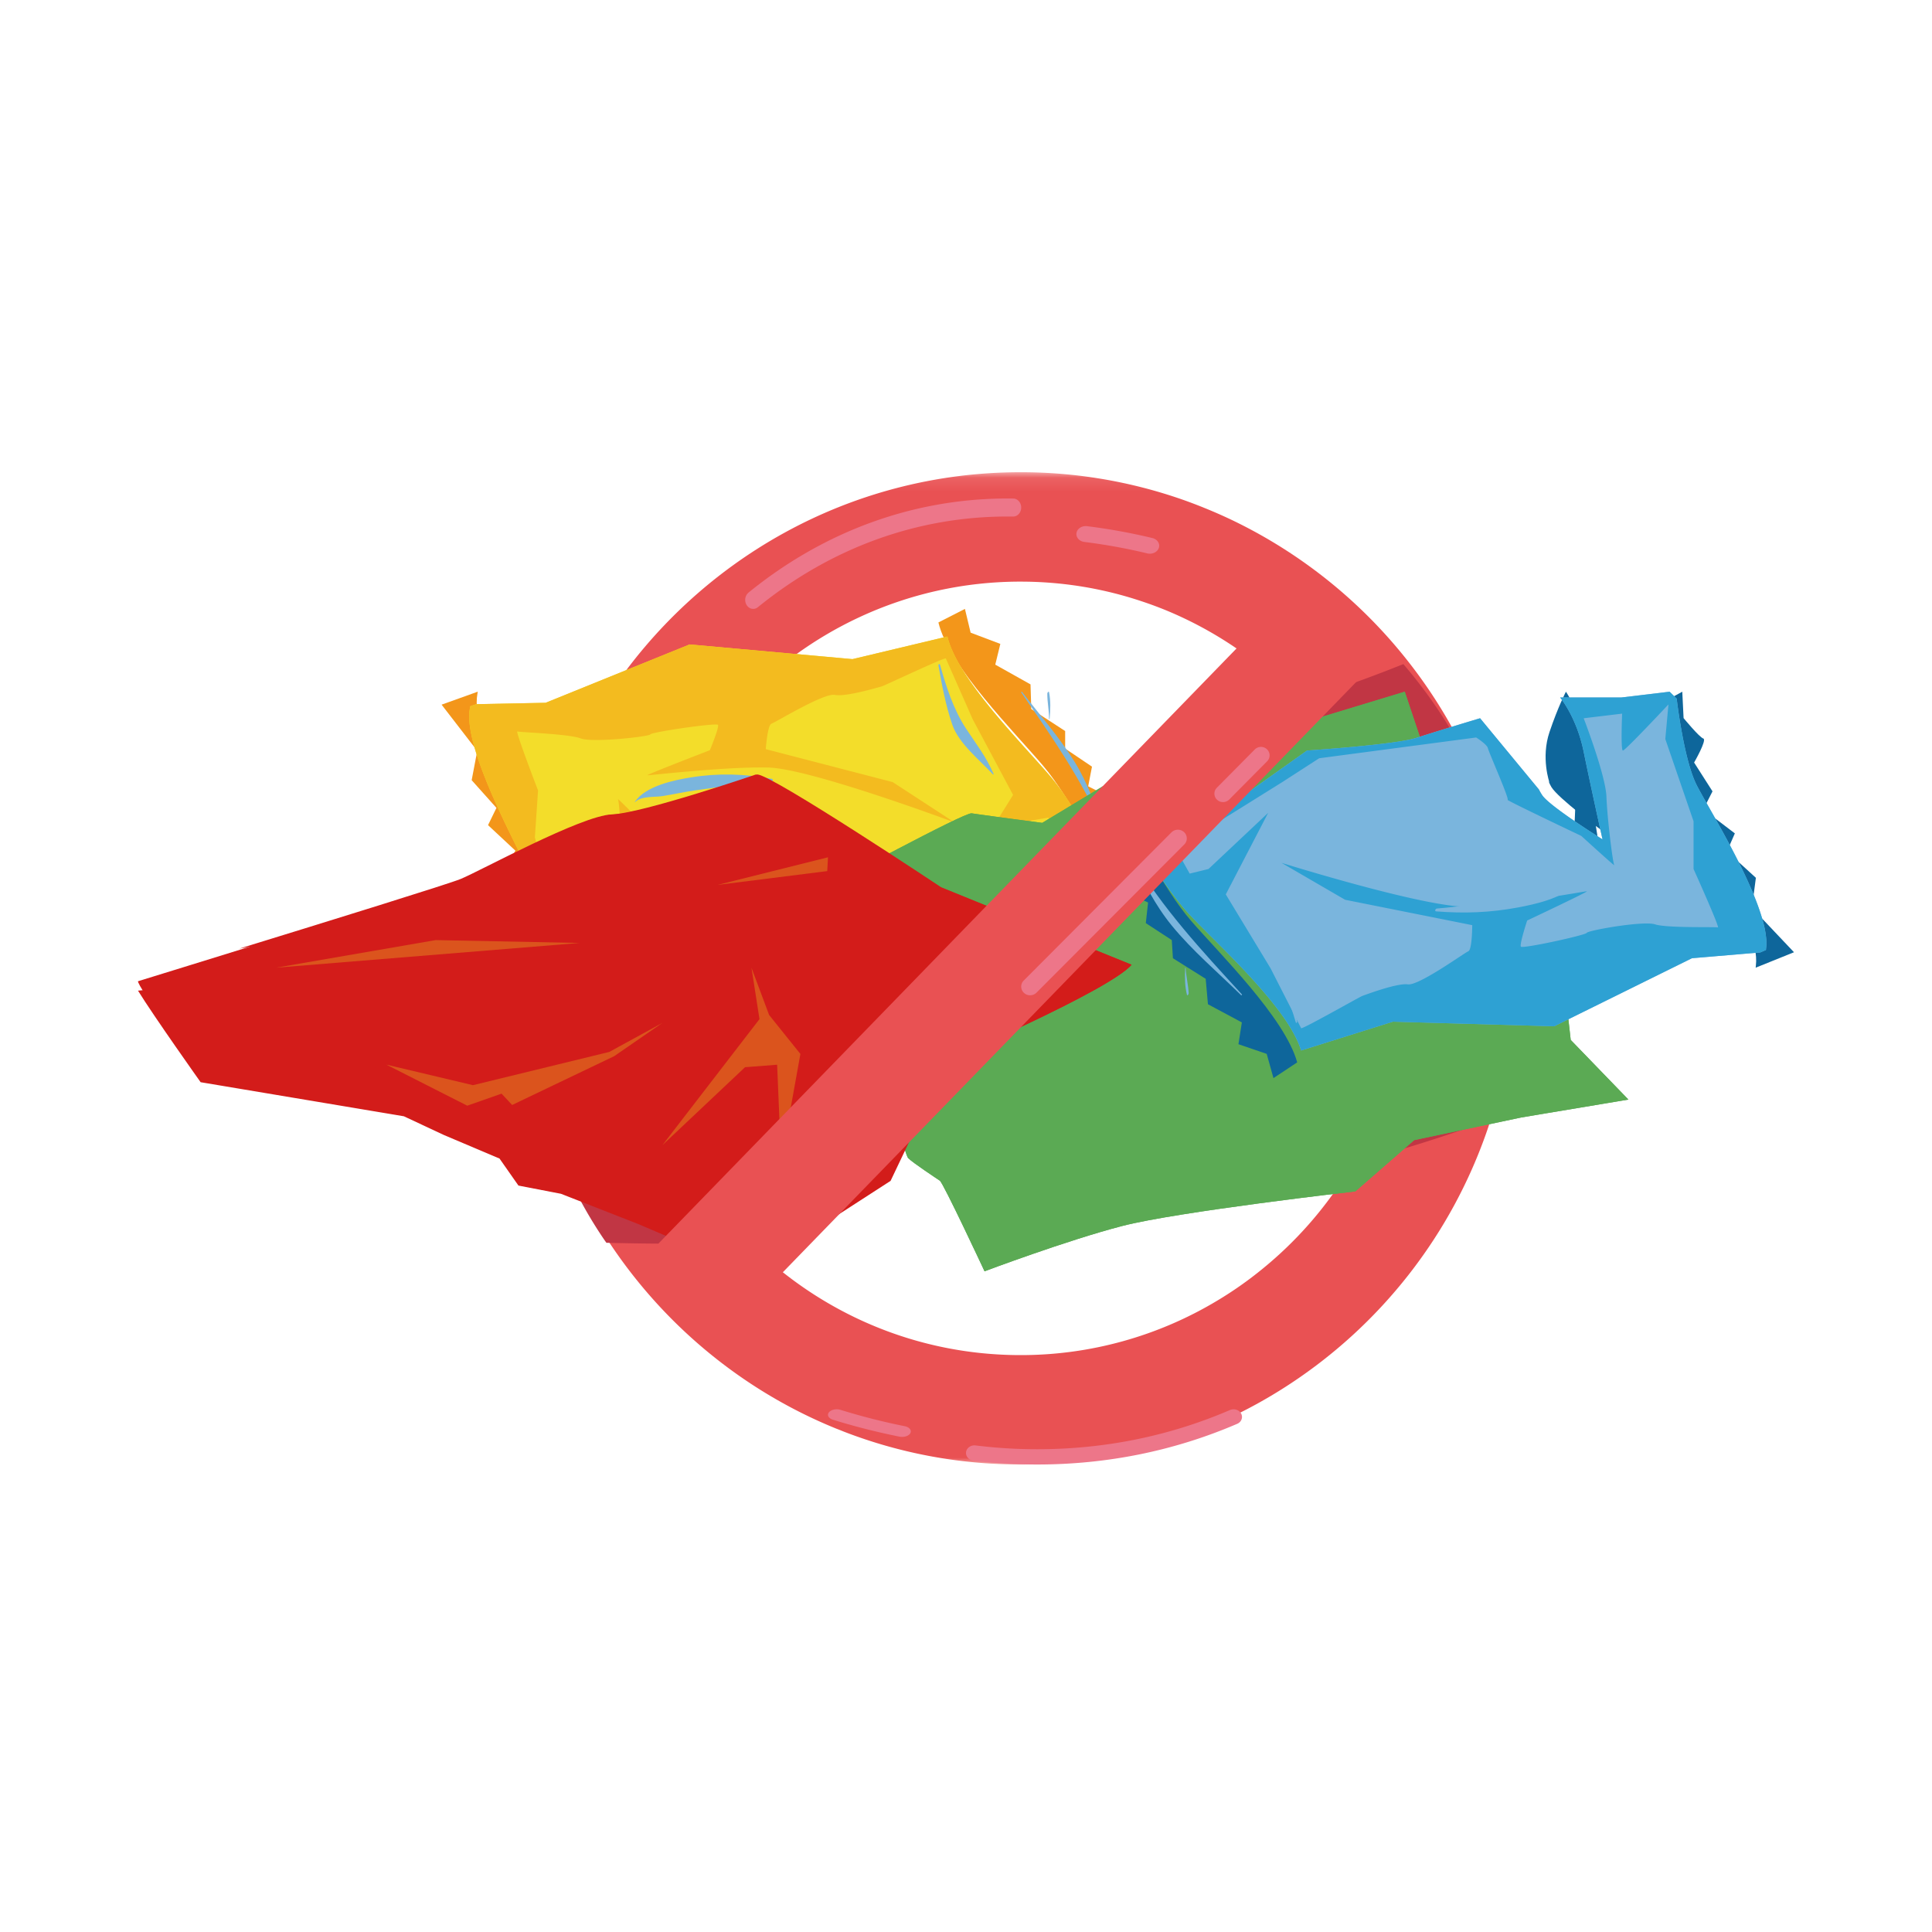
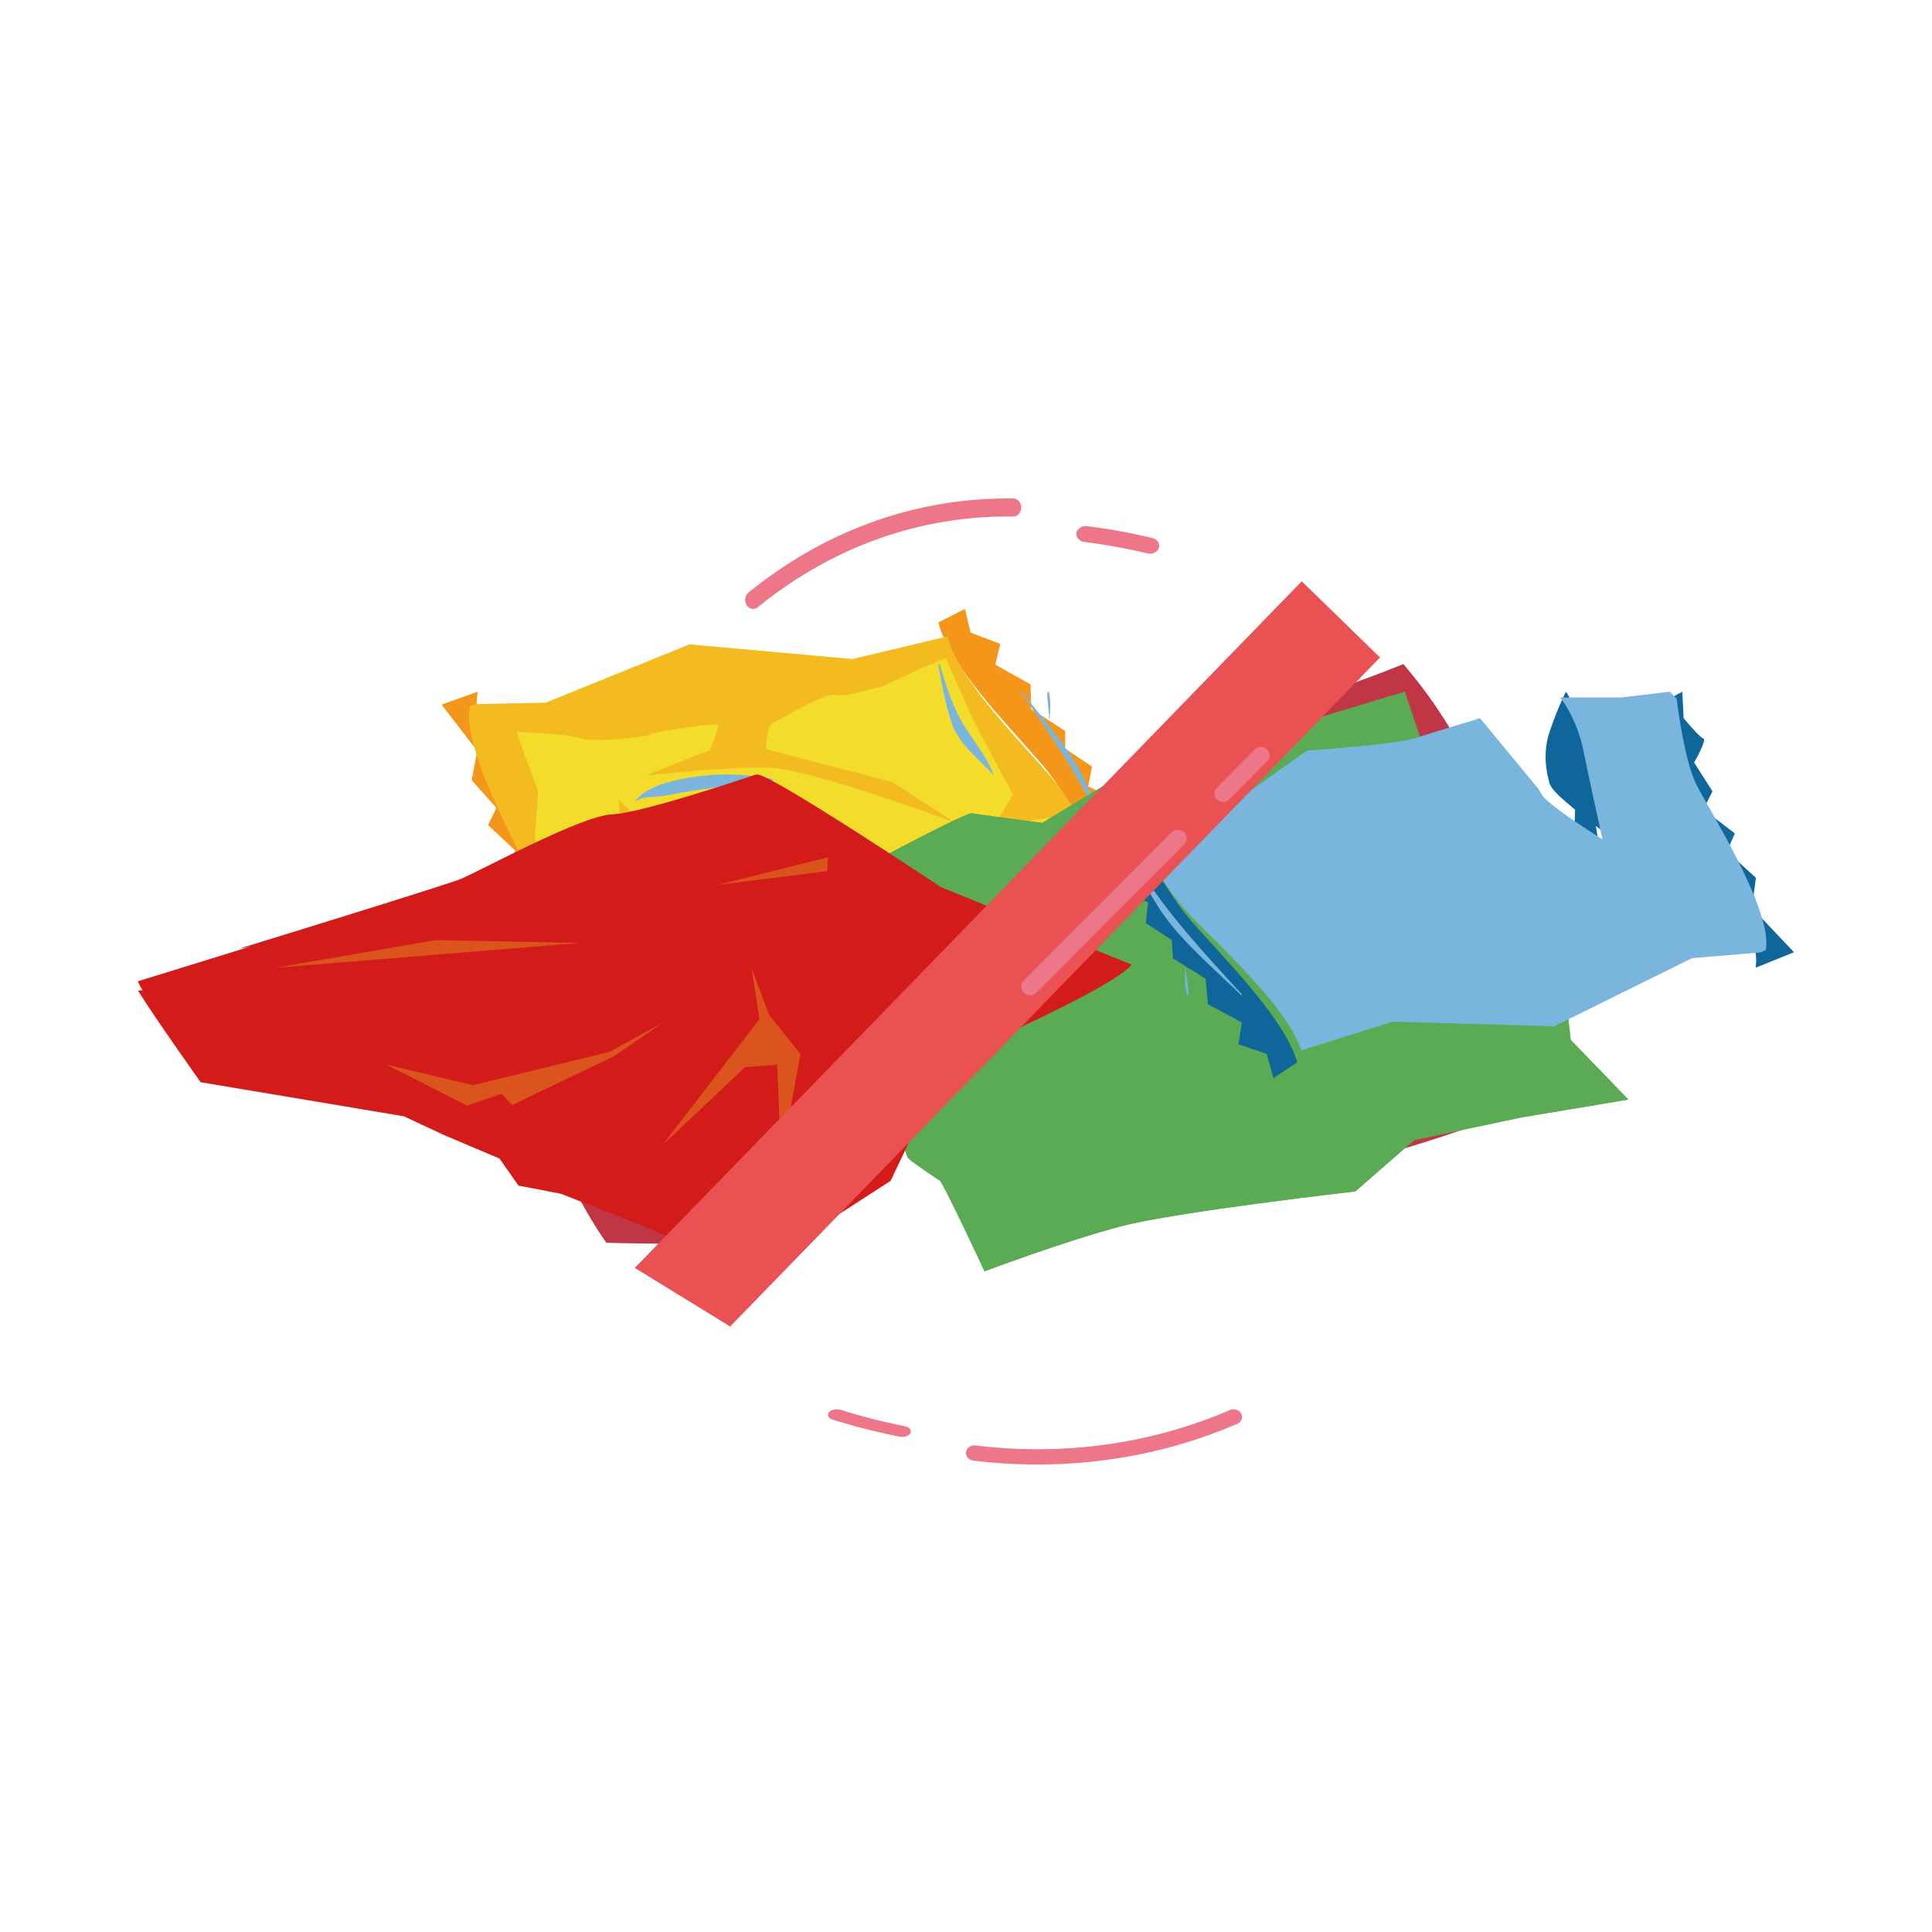
<svg xmlns="http://www.w3.org/2000/svg" xmlns:xlink="http://www.w3.org/1999/xlink" width="140" height="140" viewBox="0 0 140 140">
  <defs>
    <path id="a" d="M.183.096h71.544V72H.183z" />
  </defs>
  <g fill="none" fill-rule="evenodd">
    <path d="M0 0h72v48H0z" />
    <g transform="translate(38 34.123)">
      <mask id="b" fill="#fff">
        <use xlink:href="#a" />
      </mask>
-       <path fill="#E95153" d="M35.953 8.024c3.062 0 6.012.5 8.768 1.422a27.51 27.51 0 0 1 1.87.695 27.93 27.93 0 0 1 8.74 5.779 27.975 27.975 0 0 1 8.509 20.13 27.944 27.944 0 0 1-4.026 14.488 28.158 28.158 0 0 1-6.325 7.281 27.237 27.237 0 0 1-3.262 2.295 27.595 27.595 0 0 1-14.274 3.959c-7.526 0-14.363-3.012-19.383-7.902a27.981 27.981 0 0 1-8.502-20.12 27.963 27.963 0 0 1 6.997-18.548c5.113-5.81 12.584-9.48 20.888-9.48m0-7.927C23.533.096 12.57 6.493 6.155 16.18A35.837 35.837 0 0 0 .183 36.05c0 5.76 1.353 11.209 3.763 16.04C9.819 63.883 21.96 72 35.953 72a35.44 35.44 0 0 0 19.242-5.654 36.08 36.08 0 0 0 14.62-18.699 35.917 35.917 0 0 0 1.896-10.843l.01-.42c0-.112.006-.223.006-.334 0-.261-.003-.519-.01-.78-.003-.26-.012-.518-.024-.773-.01-.258-.025-.515-.04-.773a18.417 18.417 0 0 0-.043-.58 7.329 7.329 0 0 0-.028-.355 6.37 6.37 0 0 0-.025-.257 13.35 13.35 0 0 0-.056-.519c-.02-.227-.05-.453-.083-.677-.015-.13-.03-.257-.05-.388-.03-.211-.064-.422-.098-.633a35.884 35.884 0 0 0-7.122-16.37 36.071 36.071 0 0 0-12.784-10.34 35.639 35.639 0 0 0-2.089-.922 35.132 35.132 0 0 0-1.59-.603A35.451 35.451 0 0 0 35.954.096" mask="url(#b)" />
    </g>
    <path fill="#C13644" d="M50.924 54.19a60.29 60.29 0 0 1-8.009-2.067c-6.643 11.187-6.646 26.25.562 37.25.15.23.304.458.464.683 2.726.072 6.136.103 10.059.006a25.982 25.982 0 0 1-1.347-1.382c-4.412-4.854-7.101-11.266-7.101-18.29 0-6.057 1.996-11.661 5.372-16.2M101.692 48.123A106.667 106.667 0 0 1 94 50.873a27.226 27.226 0 0 1 8.304 19.61c0 4.967-1.33 9.626-3.649 13.64a130.214 130.214 0 0 0 9.573-3.043 32.985 32.985 0 0 0 1.74-12.11c-.009-.25-.024-.501-.039-.752a17.99 17.99 0 0 0-.042-.566 6.708 6.708 0 0 0-.027-.345 6.905 6.905 0 0 0-.024-.25c-.015-.17-.033-.34-.055-.506a11.69 11.69 0 0 0-.08-.66c-.016-.127-.031-.25-.05-.377a41.63 41.63 0 0 0-.096-.618c-1.04-6.364-3.856-12.1-7.863-16.773" />
    <path fill="#ED7689" d="M78 38.702c0 .282.242.529.58.57 1.535.192 3.068.47 4.558.83.36.086.734-.093.836-.4.102-.308-.108-.626-.467-.713a42.913 42.913 0 0 0-4.732-.86c-.37-.046-.714.173-.768.489a.527.527 0 0 0-.007.084M54 43.47c0 .134.036.267.11.383.188.292.551.357.81.146 5.287-4.299 11.54-6.57 18.087-6.57.135 0 .27 0 .405.002.32.004.584-.284.588-.644v-.009c0-.356-.255-.647-.573-.652l-.42-.003c-6.792 0-13.282 2.358-18.767 6.819a.68.68 0 0 0-.24.529M60 102.52c0 .147.13.287.352.357 1.553.483 3.175.896 4.822 1.227.333.067.69-.048.796-.257.107-.209-.077-.433-.41-.5a46.736 46.736 0 0 1-4.646-1.182c-.314-.098-.693-.018-.848.18a.284.284 0 0 0-.066.175M70 105.29c0 .273.222.51.529.548 1.524.19 3.082.285 4.632.285 5.07 0 9.946-.991 14.49-2.947.305-.13.435-.46.29-.737-.145-.276-.51-.393-.815-.262-4.38 1.884-9.078 2.84-13.965 2.84a36.37 36.37 0 0 1-4.466-.275c-.335-.042-.643.17-.69.472a.529.529 0 0 0-.005.076" />
    <path fill="#F3961A" d="M46 60.123s.53 3.722.835 6.146c.306 2.425 1.281 3.854 1.281 3.854s.67-.995 1.463-2.784c.793-1.787.222-3.59.222-3.59l.071.107a3.612 3.612 0 0 0-.203-.435C49.19 62.586 46 60.123 46 60.123" />
    <path fill="#F3BB1F" d="M48 62.05c-.929-.955-2-1.927-2-1.927s.474 3.916.748 6.467c.18 1.671.614 2.889.894 3.533-.14-2.713.036-5.4.358-8.072" />
    <path fill="#F3961A" d="M79.568 62.111l-.01.012L82 61.414l-1.31-1.523.642-1.656-2.477-1.257.274-1.424-1.943-1.31-.001-1.271-2.455-1.596-.055-1.784-2.554-1.431.367-1.503-2.153-.814-.413-1.722-1.922.982c.755 3.185 5.554 7.98 7.599 10.398 2.045 2.417 3.969 6.608 3.969 6.608M34.583 54.41l-.404 2.125 1.795 2.007-.609 1.25 1.982 1.849-.696 1.245 1.085 2.133s-.981 1.572-.725 1.675c.257.102 1.213 1.54 1.213 1.54l-.038 1.89L40 69.205s-.222-4.572-1.058-6.518c-.835-1.946-4.896-9.43-4.347-12.405.01-.056.016-.107.025-.16l-2.62.94 2.583 3.347z" />
    <path fill="#F3DD2A" d="M38.35 63.247c.825 1.87 1.046 6.262 1.046 6.262l.484.527 3.567-.192 4.49.28s-1.114-1.475-1.463-3.976c-.35-2.5-.954-6.34-.954-6.34s3.642 2.54 4.19 3.402c.071.112.149.267.23.449l3.968 5.348s3.17-.713 4.757-1.11c1.588-.396 8.09-.407 8.09-.407l6.238-3.743 5.857-.71 1.14-.331.01-.012s-1.888-4.084-3.895-6.44C74.1 53.9 69.39 49.228 68.65 46.125l-6.874 1.638-11.804-1.064-10.432 4.229-5.035.1-.428.149c-.01.051-.016.1-.026.153-.543 2.858 3.474 10.049 4.3 11.918" />
    <path fill="#F3BB1F" d="M37.49 53.002c.168.066 3.744.177 4.589.505.844.328 4.979-.13 5.048-.292.068-.161 4.797-.859 4.902-.687.103.172-.589 1.836-.589 1.836s-4.688 1.803-4.516 1.814c.173.01 5.708-.637 8.766-.558 3.057.08 13.483 3.977 13.483 3.977l-4.482-2.922-9.2-2.389s.12-1.756.416-1.848c.295-.092 3.794-2.243 4.592-2.083.799.16 3.218-.572 3.395-.616.175-.044 4.596-2.138 4.646-2.025l1.951 4.418 2.921 5.471-3.505 5.621 4.648-3.733 1.403-.244 1.166 2.387-3.788 1.308-4.615 2.412-2.82 1.533-11.612.766s-.772-.544-.81-.821c-.039-.278-1.36-3.776-1.189-3.765.173.01-5.233-2.915-5.233-2.915s-2.379-2.407-2.274-2.235c.103.172.288 3.379.241 4.919-.047 1.54 1.287 5.7 1.287 5.7l-2.842.152s.294-2.626.122-2.636c-.173-.01-3.563 3.084-3.563 3.084l.399-2.454-1.67-5.998.232-3.402s-1.669-4.345-1.5-4.28m.86 10.246c.826 1.869 1.047 6.261 1.047 6.261l.484.527 3.567-.191 4.49.278s-1.114-1.474-1.463-3.975c-.35-2.5-.954-6.34-.954-6.34s3.642 2.54 4.19 3.402a3.6 3.6 0 0 1 .23.449l3.968 5.348s3.17-.713 4.757-1.11c1.588-.396 8.09-.406 8.09-.406l6.238-3.744 5.857-.71 1.14-.33.01-.012s-1.888-4.085-3.895-6.44c-2.005-2.356-6.715-7.028-7.456-10.132l-6.874 1.64-11.804-1.065-10.432 4.228-5.035.101-.428.149c-.01.051-.016.1-.026.153-.543 2.859 3.474 10.05 4.3 11.919" />
    <path fill="#7AB5DD" d="M58.05 68.123c2.425.01 4.765-.126 7.18-.397 1.842-.206 3.31-2.19 4.74-3.49.04-.036.048-.136-.02-.108-1.64.65-2.837 2.672-4.608 2.865-2.416.262-4.819.666-7.239.916-.074.006-.159.212-.053.214M69.008 52.516c.476 1.381 1.995 2.56 2.945 3.602.018.019.055-.015.045-.037-.545-1.27-1.251-2.146-2.004-3.295-.91-1.393-1.434-3.037-1.883-4.639-.017-.06-.12.007-.11.056.252 1.44.531 2.933 1.007 4.313M46.024 58.117c.45-.447 1.413-.34 1.95-.424.812-.128 1.618-.31 2.432-.424 1.83-.255 3.62-.527 5.465-.568.095 0 .197-.236.068-.261-1.994-.37-3.87-.43-5.87-.107-1.153.185-3.275.6-4.064 1.767-.014.02.006.03.019.017M42.015 68.118c.714-1.156 1.611-2.226 1.974-3.77.054-.226-.107-.292-.204-.15-.733 1.084-1.322 2.528-1.784 3.91-.005.016.008.02.014.01M74.005 50.183c2.229 3.227 4.356 6.265 5.965 9.933.008.019.035-.003.03-.02-.6-1.688-1.191-3.364-2.119-4.874-1.114-1.813-2.544-3.42-3.827-5.09-.021-.029-.07.022-.05.05M76.021 52.108c0 .03.036.009.037-.013.06-.636.087-1.308-.038-1.931-.02-.105-.127.02-.128.086-.008.619.129 1.233.129 1.858" />
    <path fill="#5BAA54" d="M60 64.21s9.894-5.359 10.406-5.272c.512.086 5.118.691 5.118.691l4.435-2.678 5.288-.433 3.156-2.333 13.391-4.062 1.62 4.84s9.81 15.987 9.895 16.247c.085.259.511 4.148.511 4.148l4.18 4.32-7.762 1.297-7.761 1.642-4.265 3.716s-12.88 1.469-16.889 2.506c-4.008 1.037-9.979 3.284-9.979 3.284s-2.985-6.395-3.241-6.568c-.256-.173-1.962-1.296-2.303-1.642C65.46 83.567 60 64.21 60 64.21" />
    <path fill="#5BAA54" d="M105.32 77.633c-.682.115-5.46 2.305-5.8 2.19-.341-.116-8.416.46-8.416.46l7.506 1.152-3.867 3.227s-13.533 1.152-13.533.691c0-.46 0-1.152-.342-1.037-.34.115-5.572 2.766-5.572 2.766s.683-2.536 1.024-2.766c.341-.23 6.482-7.029 6.14-6.798-.34.231-8.87 4.724-8.87 4.724l-4.548.807.91-3.457 3.525-1.843 11.372-6.338-18.878-8.988 5.686-2.65 6.596 1.728 1.365 2.305 1.25.577 4.095 2.88-1.024 2.42 2.048 2.19-.228 2.073 2.615 1.383.228 1.267 2.388 1.498v1.383l2.275-.23 5.8-1.96 3.639.462s3.298-.231 2.616-.116zM81.096 58.044h6.596l-4.094 1.499-4.435.115 1.933-1.614zm9.44-3.456l10.462-3.342.113 2.304-9.325 1.615-3.753 1.382 2.503-1.96zm23.284 20.77s-.426-3.89-.512-4.149c-.084-.26-9.894-16.247-9.894-16.247l-1.62-4.839-13.391 4.062-3.156 2.333-5.288.433-4.436 2.678s-4.605-.605-5.117-.691C69.894 58.85 60 64.21 60 64.21s5.459 19.357 5.8 19.703c.34.345 2.047 1.469 2.303 1.642.256.173 3.241 6.568 3.241 6.568s5.97-2.247 9.98-3.284c4.008-1.038 16.887-2.506 16.887-2.506l4.266-3.716 7.761-1.642L118 79.679l-4.18-4.322z" />
    <path fill="#5BAA54" d="M68 62.123l4.285-2L78 61.78l-5.715-1.142zM68 82.122c.061.057.73-2.342.73-2.342L84 72.123l-14.48 8.285L68 82.122zM76 86.123l.727-1.867L84 76.123l-6.825 9.036z" />
    <path fill="#0E669B" d="M116 60.123s-.702-3.74-1.123-6.179c-.42-2.439-1.404-3.82-1.404-3.82s-.56 1.056-1.192 2.926c-.632 1.87 0 3.659 0 3.659l-.073-.104c.077.175.148.322.213.429.491.813 3.579 3.09 3.579 3.09" />
    <path fill="#0E669B" d="M114.06 60.334c.904.891 1.94 1.79 1.94 1.79s-.627-3.93-1.004-6.494c-.246-1.678-.707-2.877-.996-3.507.261 2.74.229 5.476.06 8.21M82.211 60.137l.008-.014-2.219.891 1.31 1.492-.491 1.755 2.374 1.14-.163 1.492 1.882 1.228.082 1.316 2.375 1.492.163 1.842 2.457 1.316-.246 1.58 2.047.701.49 1.755 1.72-1.14c-.9-3.247-5.649-7.897-7.696-10.265-2.046-2.37-4.093-6.58-4.093-6.58M126.952 65.784l.286-2.175-2.095-1.914.571-1.305-2.285-1.74.666-1.306-1.333-2.088s.952-1.653.667-1.74c-.286-.087-1.43-1.48-1.43-1.48l-.094-1.913L120 51.167s.571 4.611 1.619 6.526c1.048 1.913 6 9.222 5.619 12.267-.007.057-.01.108-.016.163l2.778-1.12-3.048-3.219z" />
    <path fill="#7AB5DD" d="M122.948 56.895c-.938-1.84-1.45-6.27-1.45-6.27l-.512-.502-3.497.418h-4.437s1.195 1.421 1.706 3.93c.512 2.508 1.366 6.353 1.366 6.353s-3.754-2.34-4.352-3.177a3.9 3.9 0 0 1-.258-.44l-4.262-5.161s-3.072.92-4.607 1.421c-1.536.502-7.934.92-7.934.92l-5.887 4.18-5.715 1.087-1.1.404-.009.014s2.133 4.012 4.265 6.27c2.133 2.256 7.08 6.688 8.019 9.781l6.654-2.09 11.687.334 9.982-4.932 4.948-.418.411-.178.015-.157c.341-2.926-4.094-9.948-5.033-11.787" />
-     <path fill="#2EA1D3" d="M124.484 67.206c-.17-.055-3.697.055-4.55-.223-.853-.279-4.89.445-4.948.613-.057.167-4.663 1.17-4.777 1.002-.114-.166.455-1.894.455-1.894s4.493-2.118 4.323-2.118c-.171 0-5.574 1.003-8.588 1.115-3.014.112-13.537-3.177-13.537-3.177L97.47 65.2l9.213 1.84s0 1.783-.284 1.894c-.284.112-3.584 2.508-4.38 2.397-.795-.111-3.128.78-3.298.836-.171.056-4.38 2.452-4.437 2.34l-2.218-4.346-3.241-5.35 3.071-5.909-4.323 4.069-1.364.334-1.309-2.34 3.64-1.56 4.38-2.732 2.672-1.727 11.375-1.505s.796.501.853.78c.057.279 1.593 3.734 1.422 3.734-.17 0 5.346 2.62 5.346 2.62s2.503 2.284 2.389 2.117c-.114-.167-.512-3.399-.569-4.96-.057-1.56-1.649-5.685-1.649-5.685l2.786-.334s-.113 2.675.057 2.675c.171 0 3.3-3.344 3.3-3.344l-.228 2.508 2.047 5.963v3.456s1.934 4.291 1.763 4.236m-1.536-10.31c-.938-1.84-1.45-6.271-1.45-6.271l-.512-.502-3.497.418h-4.437s1.195 1.421 1.706 3.93a489.645 489.645 0 0 0 1.366 6.353s-3.754-2.34-4.352-3.177a3.847 3.847 0 0 1-.258-.44l-4.262-5.161s-3.072.92-4.607 1.421c-1.536.502-7.934.92-7.934.92l-5.887 4.18-5.715 1.087-1.1.404-.009.014s2.133 4.012 4.265 6.27c2.133 2.256 7.081 6.688 8.02 9.781l6.653-2.09 11.688.334 9.981-4.932 4.948-.418.412-.178.014-.157c.342-2.926-4.094-9.948-5.033-11.787" />
    <path fill="#7AB5DD" d="M103.946 54.123c-2.468.15-4.84.413-7.283.789-1.863.286-3.251 1.98-4.635 3.12-.04.032-.043.113.026.086 1.633-.631 2.743-2.337 4.534-2.608 2.444-.37 4.867-.852 7.315-1.21.076-.012.151-.183.043-.177M92.86 69.648c-.501-1.395-1.917-2.509-2.82-3.52-.017-.019-.048.019-.038.041.557 1.274 1.234 2.131 1.967 3.268.888 1.376 1.445 3.04 1.935 4.663.02.061.106-.014.095-.065-.306-1.471-.638-2.995-1.14-4.387M113.975 64.128c-.43.374-1.407.353-1.942.45-.813.149-1.616.34-2.431.48-1.833.31-3.622.63-5.482.778-.096.007-.186.195-.053.205 2.03.163 3.924.091 5.924-.281 1.153-.216 3.271-.668 4.005-1.62.012-.015-.009-.023-.02-.012M119.983 52.128c-.724 1.172-1.651 2.28-1.975 3.787-.048.223.13.27.23.125.747-1.105 1.323-2.538 1.761-3.903.005-.015-.01-.018-.016-.009M89.993 72.058c-2.939-3.204-5.74-6.217-7.959-9.928-.01-.019-.04.006-.033.022.848 1.72 1.687 3.426 2.922 4.933 1.484 1.81 3.336 3.381 5.013 5.03.029.028.083-.029.057-.057M85.916 70.138c-.001-.031-.036-.006-.036.016-.03.642-.024 1.318.13 1.932.025.103.126-.032.124-.1-.021-.62-.187-1.223-.218-1.848" />
    <path fill="#D31C1A" d="M54.907 56.123s-8.178 2.808-10.393 2.893c-2.215.086-9.457 4.086-10.905 4.681-1.449.596-23.344 7.32-23.6 7.405-.255.085 4.857 7.319 4.857 7.319l14.654 2.468 2.896 1.361 4.004 1.703 1.363 1.957 3.067.596 5.623 2.213 7.924 3.404 10.138-6.553 4.174-8.766S80.382 71.782 82 69.91l-13.802-5.617s-12.012-8-13.29-8.17" />
    <path fill="#D31C1A" d="M68.13 64.293s-12.07-8-13.355-8.17c0 0-8.218 2.808-10.444 2.893-2.226.086-9.503 4.086-10.958 4.681-.89.365-9.454 3.018-16.038 5.045 3.159-.506 6.288-1.195 9.385-2.004 4.103-1.071 8.278-2.14 12.217-3.72 1.652-.663 3.34-1.384 5.097-1.728.712-.14 2.534-.587 3.09.127.288.371 1.157 1.192 1.73 1.12.587-.073 1.245-.93 1.71-1.247 1.702-1.156 3.255-2.53 5.136-3.404.117-.055.294-.044.355.092.452.997.916 1.981 1.282 3.013.04.11-.025.234-.119.29-1.285.785-2.618 1.484-3.932 2.216 2.467-.79 4.942-1.972 7.523-1.44.111.024.192.141.19.25-.012.782-.26 1.765-.063 2.533.238.925 1.105 1.52 1.934 1.907 1.649.77 3.45 1.158 4.902 2.3.14.11.072.32-.052.405-2.906 1.982-6.691 1.975-9.973 3.043 2.686 1.94 6.44 2.298 8.468 5.114.113.158-.038.399-.224.39-2.877-.156-7.835-1.836-9.027 1.222-1.247 3.2-.99 6.263-2.445 10.434-.787 2.255-6.65-1.705-7.581-3.416-.424-.78-.67-1.632-1.08-2.417-.45-.863-1.16-.174-1.867.047-1.656.519-3.045-.216-4.712-.31-.189-.011-.332-.214-.223-.389.972-1.574 1.693-3.292 2.794-4.788.36-.49.75-.976 1.128-1.472-1.807.778-3.556 1.718-5.28 2.641-.788.423-1.704 1.206-2.648 1.23-.896.023-1.754-.265-2.552-.658-2.174-1.068-4.267-2.29-6.477-3.295-.123-.057-.165-.244-.093-.353.61-.92 1.44-1.666 2.092-2.547-1.161.414-2.33.869-3.418 1.425-.929.475-1.854 1.02-2.848 1.355-.62.208-1.494.465-2.127.142-.76-.388-.998-1.207-1.347-1.93-.078-.163-.007-.313.156-.38 4.027-1.638 8.094-3.184 12.247-4.482-3.92.083-7.829.65-11.74.87-2.21.125-4.45.227-6.639.563-.77.118-1.537.238-2.304.296 1.12 1.82 4.538 6.634 4.538 6.634l14.726 2.468 2.91 1.361 4.023 1.703 1.37 1.957 3.082.596 5.65 2.213 7.963 3.404L64.45 85.57l4.194-8.766S80.374 71.782 82 69.91l-13.87-5.617z" />
    <path fill="#DB541D" d="M20 70.123l22-1.793-10.43-.207zM37.112 80.071l7.397-3.538L48 74.123l-3.847 2.103-9.88 2.41L28 77.148l5.858 2.974 2.486-.872zM56.605 84.123L58 76.373l-2.268-2.825-1.278-3.425.581 3.726L48 82.982l5.988-5.648 2.326-.18zM52 64.123l8-2-.054 1z" />
    <path fill="#E95153" d="M46 91.877l6.91 4.246L100 47.645l-5.67-5.522z" />
    <path fill="#ED7689" d="M88 57.51c0 .16.063.32.19.44.247.236.643.23.884-.013l2.749-2.773a.605.605 0 0 0-.012-.867.634.634 0 0 0-.885.012l-2.749 2.774a.604.604 0 0 0-.177.427M74 71.494c0 .164.065.327.195.45a.657.657 0 0 0 .913-.012l10.71-10.74a.619.619 0 0 0-.014-.89.658.658 0 0 0-.912.011l-10.71 10.742a.618.618 0 0 0-.182.439" />
  </g>
</svg>